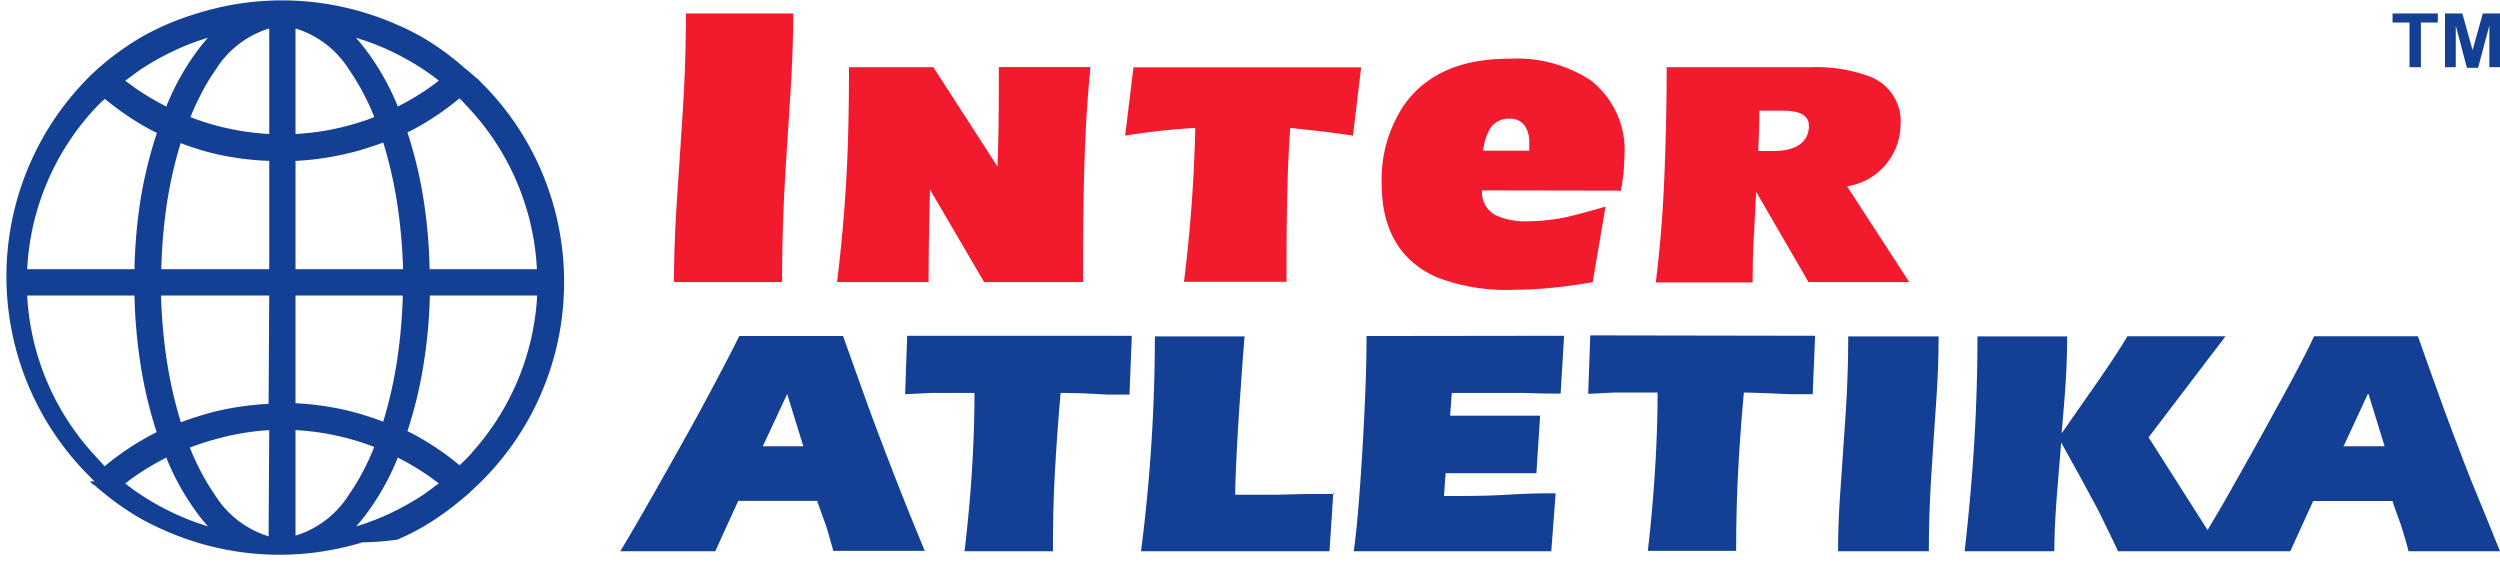
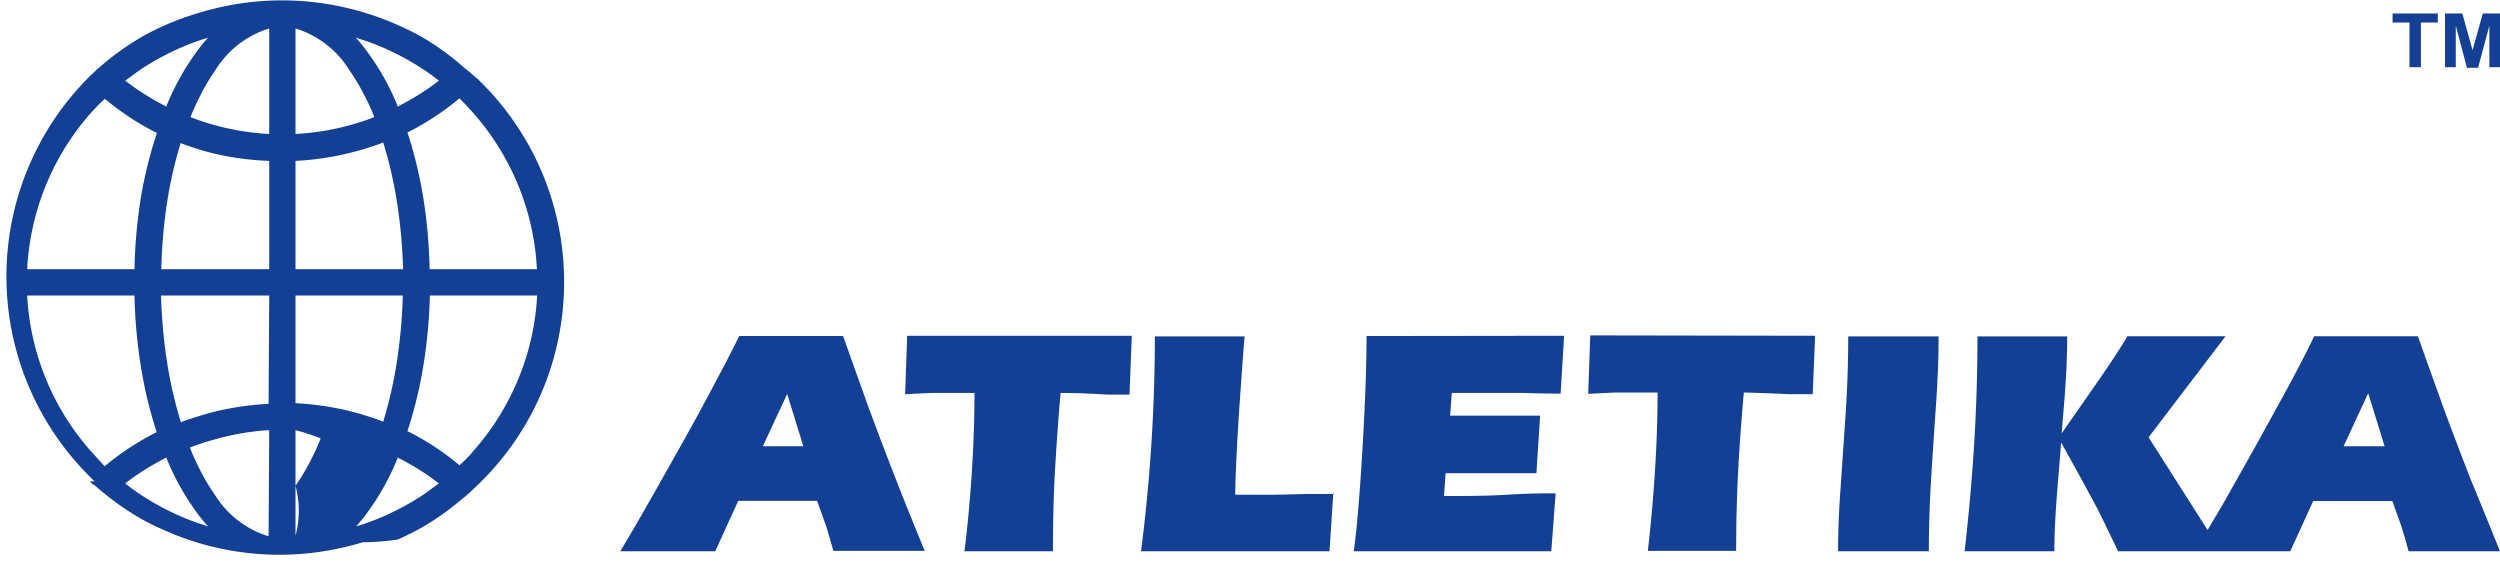
<svg xmlns="http://www.w3.org/2000/svg" viewBox="0 0 195 44">
  <path d="M187.94,5.24V1.76h-1.32V1.05h3.53v.71h-1.32V5.24Zm2.77,0V1.05h1.35l.8,2.86.8-2.86H195V5.24h-.83V2l-.88,3.29h-.87L191.55,2V5.24Z" fill="#134094" />
-   <path d="M66.22,5.24H72.8l5,7.74c.1-2.25.11-5,.11-7.75h7.15q-.36,3.49-.48,7.69T84.48,22H76.76l-4.22-7.21c-.06,2.26-.11,4.67-.11,7.21H65.29q.46-3.72.7-7.63C66.15,11.76,66.22,8.72,66.22,5.24Zm39.31,5.34.64-5.33H88.41l-.65,5.33a51.37,51.37,0,0,1,5.47-.6,117.86,117.86,0,0,1-.88,12h8c0-4,0-8,.29-12C102.27,10.15,103.9,10.33,105.53,10.58Zm20.9,4.29a14.57,14.57,0,0,0,.27-2.63,6.89,6.89,0,0,0-2.66-6,10.59,10.59,0,0,0-6.32-1.66q-5.76,0-8.29,3.74a10.43,10.43,0,0,0-1.66,6q0,5.34,4.23,7.28a15.1,15.1,0,0,0,6.18,1,28.65,28.65,0,0,0,2.93-.16c1.06-.1,2.1-.25,3.12-.43l1-5.89c-1.38.39-2.37.66-3,.8a15,15,0,0,1-3,.34,5.72,5.72,0,0,1-2.43-.41,2,2,0,0,1-1.2-2Zm-10.21-4.82a1.66,1.66,0,0,1,1.46-.79,1.42,1.42,0,0,1,1.22.5,2.23,2.23,0,0,1,.38,1.37v.62h-3.59A4.11,4.11,0,0,1,116.22,10.05ZM138.7,8.63c1,0,2.51,0,2.39,1.36s-1.41,1.79-2.74,1.79h-1.21c.05-1.11.09-2.3.09-3.15ZM141.06,22h7.86l-4.85-7.47a4.9,4.9,0,0,0,4.17-4.77,3.72,3.72,0,0,0-2.51-3.83,11.79,11.79,0,0,0-4.38-.69H130c0,3-.07,5.94-.19,8.79s-.35,5.5-.66,8h7.56c0-1,0-2.33.11-3.89.05-1.11.11-2.17.16-3.18ZM61.2,14.49c.15-2.56.31-4.94.45-7.16s.22-4.31.22-6.28H53.5q0,3.84-.25,7.7t-.47,7.18q-.21,3.32-.21,6.07H61Q61,18.33,61.2,14.49Z" fill="#f21b2d" />
  <path d="M182.78,34.81H186l-1.26-4.08h-.05l-1.89,4.08Zm-123.33,0h3.21L61.4,30.73h0l-1.9,4.08Zm4.31,4.26H57.58L55.79,43H48.38c.72-1.19,1.68-2.84,2.9-5s2.37-4.19,3.44-6.16c1.29-2.4,2.28-4.28,2.94-5.63h8.1c.83,2.33,1.5,4.2,2,5.6.74,2,1.45,3.86,2.13,5.6q.73,1.89,2.24,5.56H65c-.18-.66-.37-1.31-.58-2-.32-.86-.54-1.5-.69-1.92ZM88.28,26.19H70.76l-.16,4.56,2-.1c.61,0,1.74,0,3.41,0q0,2.9-.2,6.07T75.23,43h6.9c0-2.29.05-4.44.17-6.48s.26-4,.43-5.87c.42,0,1.63,0,3.63.13l1.74,0,.18-4.56ZM104,38.43,103.7,43H89a132,132,0,0,0,1.08-16.76h7c-.05.52-.14,1.71-.27,3.55s-.25,3.56-.33,5.17-.13,2.81-.13,3.63H99q.87,0,2.91-.06l2.17,0Zm18-12.24-.27,4.51c-.56,0-1.49,0-2.8-.05l-2.09,0h-3.6l-.13,1.77h2.68c.49,0,1.31,0,2.47,0l1.87,0-.29,4.49h-7.08l-.13,1.78c1.62,0,3.31,0,5.08-.11s3-.1,3.63-.1L121,43H105.59q.34-2.31.67-7.79t.33-9Zm19.58,0-.19,4.56-1.73,0c-2-.09-3.21-.13-3.64-.13-.17,1.88-.32,3.83-.43,5.87s-.17,4.19-.17,6.48h-6.89q.36-3.11.56-6.28t.2-6.07c-1.67,0-2.8,0-3.41,0l-2,.1.16-4.56ZM150.45,43h-7.08c0-1.47.06-3.09.19-4.86l.39-5.74c.14-2.06.21-4.12.21-6.16h7.05c0,1.57-.06,3.24-.18,5s-.25,3.68-.38,5.73-.2,4.05-.2,6Zm9.79,0h-7c.33-2.88.58-5.7.75-8.48s.25-5.54.25-8.28h7c0,1.57-.08,3.36-.25,5.36l-.18,2.2,1.79-2.57c1.52-2.16,2.64-3.82,3.34-5h7.65l-6,7.88,4.6,7.23c.56-.94,1.2-2,1.93-3.32,1.21-2.13,2.36-4.19,3.43-6.16q2-3.6,2.95-5.63h8.1c.82,2.33,1.5,4.2,2,5.6.74,2,1.45,3.86,2.13,5.6Q193.5,39.28,195,43h-7.13c-.17-.66-.37-1.31-.58-2-.31-.86-.54-1.5-.68-1.92h-6.18L178.64,43H165.21c-.51-1.09-1-2.07-1.45-3-.21-.42-.74-1.4-1.58-2.94q-.7-1.26-1.41-2.55l-.26,3.23C160.33,39.84,160.24,41.58,160.24,43Z" fill="#134094" />
-   <path d="M44,22A21.9,21.9,0,0,0,37.39,6.29h0l-.09-.1,0,0L37.06,6l0,0,0,0,0,0,0,0,0,0,0,0-.1-.09-.15-.13,0,0,0,0,0,0,0,0,0,0,0,0-.22-.19,0,0,0,0,0,0-.07-.06,0,0h0l-.23-.18,0,0h0A21.31,21.31,0,0,0,33,2.94a19.83,19.83,0,0,0-2-1A21.56,21.56,0,0,0,28.47,1c-.41-.13-.82-.24-1.24-.34a22,22,0,0,0-10.46,0c-.42.1-.83.21-1.24.34A21.56,21.56,0,0,0,13,1.91a19.83,19.83,0,0,0-2,1A21.31,21.31,0,0,0,8.18,4.89l0,0-.25.21,0,0h0l0,0,0,0,0,0-.3.26,0,0,0,0,0,0,0,0,0,0-.17.15-.12.12,0,0,0,0,0,0,0,0,0,0-.24.22,0,0,0,0,0,0,0,0a22,22,0,0,0,0,31.42h0l.06.07h0l0,0,.22.21,0,0,0,0H7l0,0,.14.14.15.13,0,0,.05,0h0l0,0,0,0,0,0h0l.29.25h0l.35.29,0,0h0a21.31,21.31,0,0,0,2.84,2,19.83,19.83,0,0,0,2,1,21.56,21.56,0,0,0,2.51.94c.41.13.82.24,1.24.34a22,22,0,0,0,10.46,0c.42-.1.83-.21,1.24-.34A21.56,21.56,0,0,0,31,42.09a19.83,19.83,0,0,0,2-1,21.31,21.31,0,0,0,2.84-2h0l0,0h0l0,0,.26-.21,0,0,0,0,0,0h0l0,0,.29-.24h0l0,0,0,0,0,0,0,0,.18-.16.19-.18h0l0,0,.31-.29,0,0h0l0,0h0A21.9,21.9,0,0,0,44,22ZM21,2.22v8.23a19.82,19.82,0,0,1-4.18-.67c-.42-.11-.84-.24-1.24-.38-.25-.08-.48-.17-.72-.27a16.6,16.6,0,0,1,.72-1.59,16.15,16.15,0,0,1,1.24-2.1A7.52,7.52,0,0,1,21,2.22Zm0,10.33V21H12.58A41.69,41.69,0,0,1,13,16a33.12,33.12,0,0,1,1.09-4.84c.46.18.94.34,1.42.49s.82.24,1.24.34A22.18,22.18,0,0,0,21,12.55ZM11,5.4a19.67,19.67,0,0,1,2-1.16,19.32,19.32,0,0,1,2.51-1.07l.71-.23c-.24.27-.48.56-.71.86A19.66,19.66,0,0,0,13,8.23l0,.09a20.11,20.11,0,0,1-2-1.15c-.43-.28-.84-.58-1.23-.88C10.18,6,10.59,5.68,11,5.4ZM7.18,8.71c.32-.35.65-.7,1-1a21.31,21.31,0,0,0,2.84,2c.4.24.81.46,1.22.66A33.62,33.62,0,0,0,11,15.34,40,40,0,0,0,10.49,21H2.12A19.9,19.9,0,0,1,7.18,8.71Zm0,26.58A19.9,19.9,0,0,1,2.12,23.05h8.37A40,40,0,0,0,11,28.66a33.62,33.62,0,0,0,1.22,5.05c-.41.2-.82.42-1.22.66a21.31,21.31,0,0,0-2.84,2C7.83,36,7.5,35.64,7.18,35.29Zm8.35,5.54A19.32,19.32,0,0,1,13,39.76a19.67,19.67,0,0,1-2-1.16c-.43-.28-.84-.58-1.23-.89.39-.31.8-.6,1.23-.88a20.11,20.11,0,0,1,2-1.15l0,.09a19.89,19.89,0,0,0,2.51,4.43c.23.3.47.59.72.86Zm5.42,1a7.52,7.52,0,0,1-4.18-3.22,16.15,16.15,0,0,1-1.24-2.1,16.8,16.8,0,0,1-.72-1.6c.24-.09.47-.18.72-.26.4-.14.82-.27,1.24-.38A19.82,19.82,0,0,1,21,33.55Zm0-10.33a23,23,0,0,0-4.18.6c-.42.11-.83.22-1.24.35s-1,.31-1.42.49A33.12,33.12,0,0,1,13,28.05a41.69,41.69,0,0,1-.44-5H21ZM36.82,8.71A19.9,19.9,0,0,1,41.88,21H33.51A40.28,40.28,0,0,0,33,15.33a33.48,33.48,0,0,0-1.22-5c.41-.2.82-.42,1.22-.66a21.31,21.31,0,0,0,2.84-2C36.17,8,36.5,8.36,36.82,8.71ZM28.47,3.17A19.32,19.32,0,0,1,31,4.24,20.82,20.82,0,0,1,33,5.4c.43.28.84.58,1.23.89-.39.31-.8.6-1.23.88a20.11,20.11,0,0,1-2,1.15l0-.09A19.66,19.66,0,0,0,28.47,3.8c-.23-.3-.47-.59-.71-.86Zm-5.42-.95a7.52,7.52,0,0,1,4.18,3.22,16.7,16.7,0,0,1,1.24,2.09c.26.51.5,1,.72,1.6-.24.1-.47.19-.72.27s-.82.27-1.24.38a19.82,19.82,0,0,1-4.18.67Zm0,10.33a22.18,22.18,0,0,0,4.18-.61c.42-.1.83-.21,1.24-.34s1-.31,1.42-.49A33.12,33.12,0,0,1,31,16a41.51,41.51,0,0,1,.44,5H23.05Zm4.18,10.5h4.19a41.69,41.69,0,0,1-.44,5,33.12,33.12,0,0,1-1.09,4.84c-.46-.18-.94-.34-1.42-.49s-.82-.24-1.24-.35a23,23,0,0,0-4.18-.6v-8.4ZM23.05,41.78V33.55a19.82,19.82,0,0,1,4.18.67c.42.11.84.24,1.24.38s.48.17.72.26a17,17,0,0,1-.72,1.61,16.7,16.7,0,0,1-1.24,2.09A7.52,7.52,0,0,1,23.05,41.78ZM33,38.6a20.82,20.82,0,0,1-2,1.16,19.32,19.32,0,0,1-2.51,1.07l-.71.23c.24-.27.48-.56.71-.86A19.66,19.66,0,0,0,31,35.77l0-.09a20.11,20.11,0,0,1,2,1.15c.43.28.83.57,1.23.88C33.81,38,33.41,38.32,33,38.6Zm3.84-3.31c-.32.35-.65.69-1,1a20.41,20.41,0,0,0-2.84-2c-.4-.24-.81-.46-1.22-.66A33.62,33.62,0,0,0,33,28.66a40,40,0,0,0,.53-5.61h8.37A19.9,19.9,0,0,1,36.82,35.29Z" fill="#134094" />
+   <path d="M44,22A21.9,21.9,0,0,0,37.39,6.29h0l-.09-.1,0,0L37.06,6l0,0,0,0,0,0,0,0,0,0,0,0-.1-.09-.15-.13,0,0,0,0,0,0,0,0,0,0,0,0-.22-.19,0,0,0,0,0,0-.07-.06,0,0h0l-.23-.18,0,0h0A21.31,21.31,0,0,0,33,2.94a19.83,19.83,0,0,0-2-1A21.56,21.56,0,0,0,28.47,1c-.41-.13-.82-.24-1.24-.34a22,22,0,0,0-10.46,0c-.42.1-.83.21-1.24.34A21.56,21.56,0,0,0,13,1.91a19.83,19.83,0,0,0-2,1A21.31,21.31,0,0,0,8.18,4.89l0,0-.25.21,0,0h0l0,0,0,0,0,0-.3.26,0,0,0,0,0,0,0,0,0,0-.17.15-.12.12,0,0,0,0,0,0,0,0,0,0-.24.22,0,0,0,0,0,0,0,0a22,22,0,0,0,0,31.42h0l.06.07h0l0,0,.22.21,0,0,0,0H7l0,0,.14.14.15.13,0,0,.05,0h0l0,0,0,0,0,0h0l.29.25h0l.35.29,0,0h0a21.31,21.31,0,0,0,2.84,2,19.83,19.83,0,0,0,2,1,21.56,21.56,0,0,0,2.51.94c.41.13.82.24,1.24.34a22,22,0,0,0,10.46,0c.42-.1.83-.21,1.24-.34A21.56,21.56,0,0,0,31,42.09a19.83,19.83,0,0,0,2-1,21.31,21.31,0,0,0,2.84-2h0l0,0h0l0,0,.26-.21,0,0,0,0,0,0h0l0,0,.29-.24h0l0,0,0,0,0,0,0,0,.18-.16.19-.18h0l0,0,.31-.29,0,0h0l0,0h0A21.9,21.9,0,0,0,44,22ZM21,2.22v8.23a19.82,19.82,0,0,1-4.18-.67c-.42-.11-.84-.24-1.24-.38-.25-.08-.48-.17-.72-.27a16.6,16.6,0,0,1,.72-1.59,16.15,16.15,0,0,1,1.24-2.1A7.52,7.52,0,0,1,21,2.22Zm0,10.33V21H12.58A41.69,41.69,0,0,1,13,16a33.12,33.12,0,0,1,1.09-4.84c.46.18.94.34,1.42.49s.82.24,1.24.34A22.18,22.18,0,0,0,21,12.55ZM11,5.4a19.67,19.67,0,0,1,2-1.16,19.32,19.32,0,0,1,2.51-1.07l.71-.23c-.24.27-.48.56-.71.86A19.66,19.66,0,0,0,13,8.23l0,.09a20.11,20.11,0,0,1-2-1.15c-.43-.28-.84-.58-1.23-.88C10.18,6,10.59,5.68,11,5.4ZM7.18,8.71c.32-.35.65-.7,1-1a21.31,21.31,0,0,0,2.84,2c.4.24.81.46,1.22.66A33.62,33.62,0,0,0,11,15.34,40,40,0,0,0,10.49,21H2.12A19.9,19.9,0,0,1,7.18,8.71Zm0,26.58A19.9,19.9,0,0,1,2.12,23.05h8.37A40,40,0,0,0,11,28.66a33.62,33.62,0,0,0,1.22,5.05c-.41.2-.82.42-1.22.66a21.31,21.31,0,0,0-2.84,2C7.83,36,7.5,35.64,7.18,35.29Zm8.35,5.54A19.32,19.32,0,0,1,13,39.76a19.67,19.67,0,0,1-2-1.16c-.43-.28-.84-.58-1.23-.89.39-.31.8-.6,1.23-.88a20.11,20.11,0,0,1,2-1.15l0,.09a19.89,19.89,0,0,0,2.51,4.43c.23.3.47.59.72.86Zm5.42,1a7.52,7.52,0,0,1-4.18-3.22,16.15,16.15,0,0,1-1.24-2.1,16.8,16.8,0,0,1-.72-1.6c.24-.09.47-.18.72-.26.4-.14.82-.27,1.24-.38A19.82,19.82,0,0,1,21,33.55Zm0-10.33a23,23,0,0,0-4.18.6c-.42.11-.83.22-1.24.35s-1,.31-1.42.49A33.12,33.12,0,0,1,13,28.05a41.69,41.69,0,0,1-.44-5H21ZM36.82,8.71A19.9,19.9,0,0,1,41.88,21H33.51A40.28,40.28,0,0,0,33,15.33a33.48,33.48,0,0,0-1.22-5c.41-.2.82-.42,1.22-.66a21.31,21.31,0,0,0,2.84-2C36.17,8,36.5,8.36,36.82,8.71ZM28.47,3.17A19.32,19.32,0,0,1,31,4.24,20.82,20.82,0,0,1,33,5.4c.43.28.84.58,1.23.89-.39.31-.8.6-1.23.88a20.11,20.11,0,0,1-2,1.15l0-.09A19.66,19.66,0,0,0,28.47,3.8c-.23-.3-.47-.59-.71-.86Zm-5.42-.95a7.52,7.52,0,0,1,4.18,3.22,16.7,16.7,0,0,1,1.24,2.09c.26.51.5,1,.72,1.6-.24.1-.47.19-.72.27s-.82.27-1.24.38a19.82,19.82,0,0,1-4.18.67Zm0,10.33a22.18,22.18,0,0,0,4.18-.61c.42-.1.83-.21,1.24-.34s1-.31,1.42-.49A33.12,33.12,0,0,1,31,16a41.51,41.51,0,0,1,.44,5H23.05Zm4.18,10.5h4.19a41.69,41.69,0,0,1-.44,5,33.12,33.12,0,0,1-1.09,4.84c-.46-.18-.94-.34-1.42-.49s-.82-.24-1.24-.35a23,23,0,0,0-4.18-.6v-8.4ZM23.05,41.78V33.55c.42.11.84.24,1.24.38s.48.17.72.26a17,17,0,0,1-.72,1.61,16.7,16.7,0,0,1-1.24,2.09A7.52,7.52,0,0,1,23.05,41.78ZM33,38.6a20.82,20.82,0,0,1-2,1.16,19.32,19.32,0,0,1-2.51,1.07l-.71.23c.24-.27.48-.56.71-.86A19.66,19.66,0,0,0,31,35.77l0-.09a20.11,20.11,0,0,1,2,1.15c.43.28.83.57,1.23.88C33.81,38,33.41,38.32,33,38.6Zm3.84-3.31c-.32.35-.65.69-1,1a20.41,20.41,0,0,0-2.84-2c-.4-.24-.81-.46-1.22-.66A33.62,33.62,0,0,0,33,28.66a40,40,0,0,0,.53-5.61h8.37A19.9,19.9,0,0,1,36.82,35.29Z" fill="#134094" />
</svg>